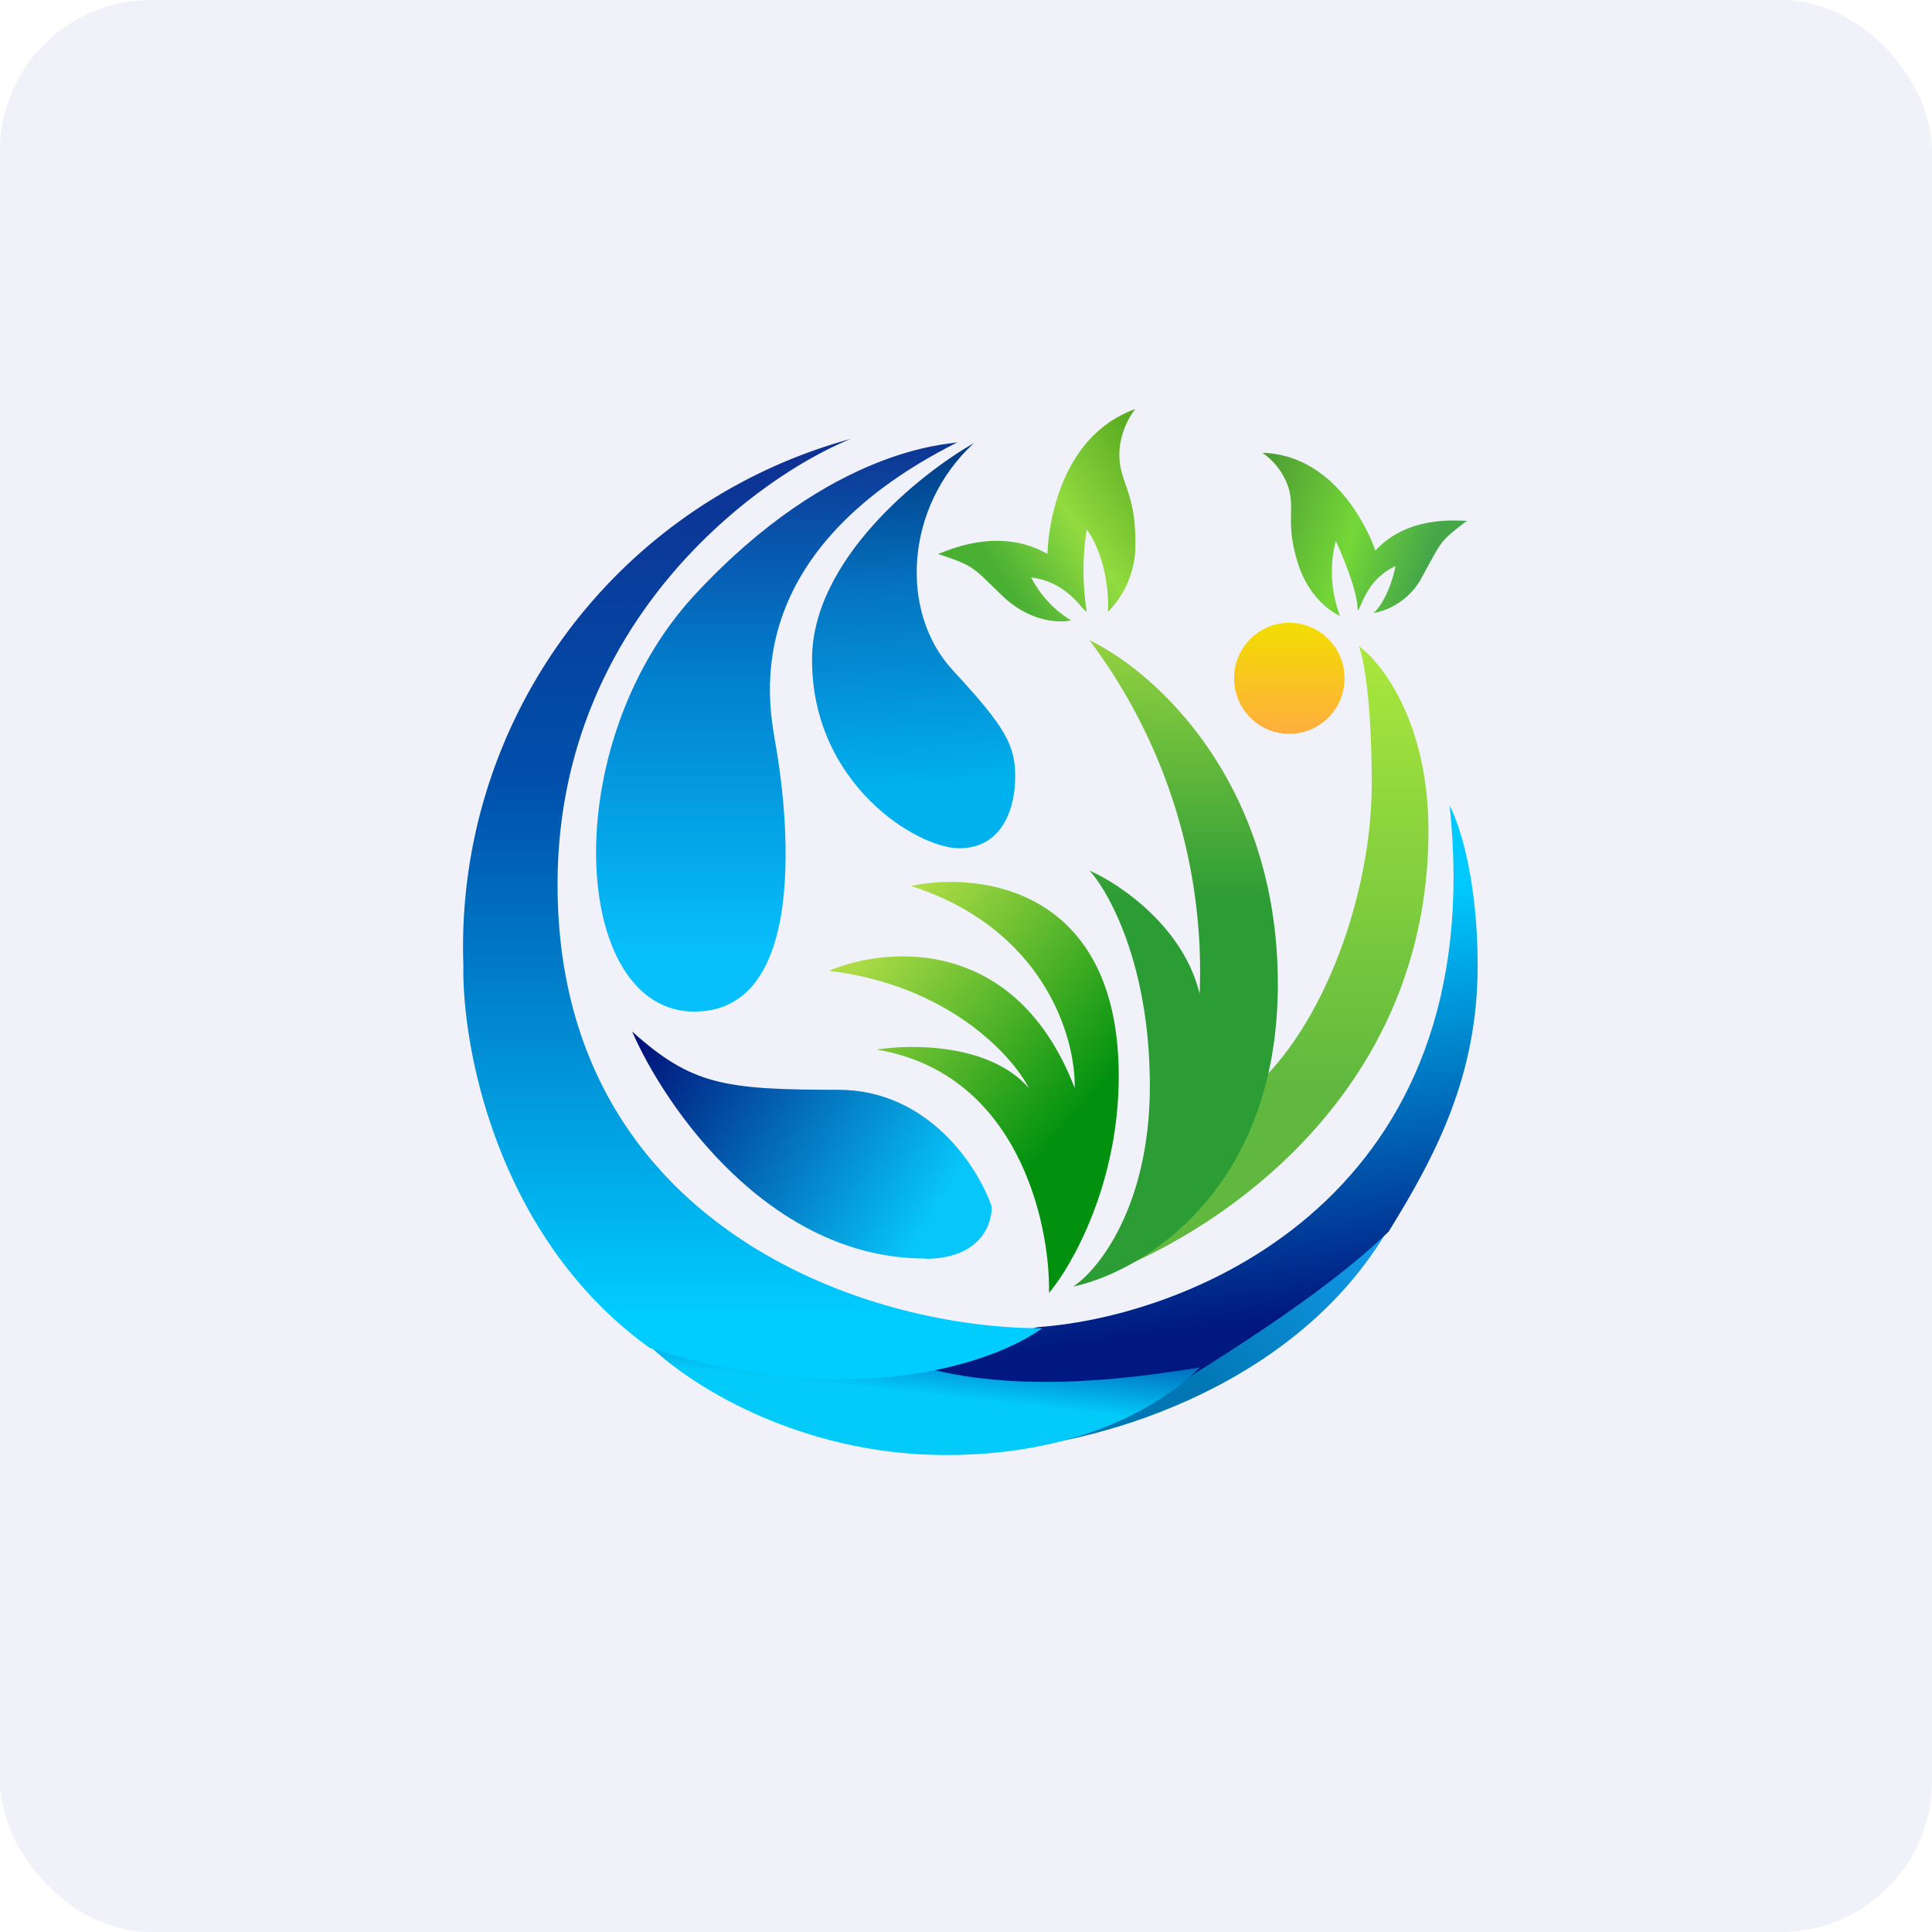
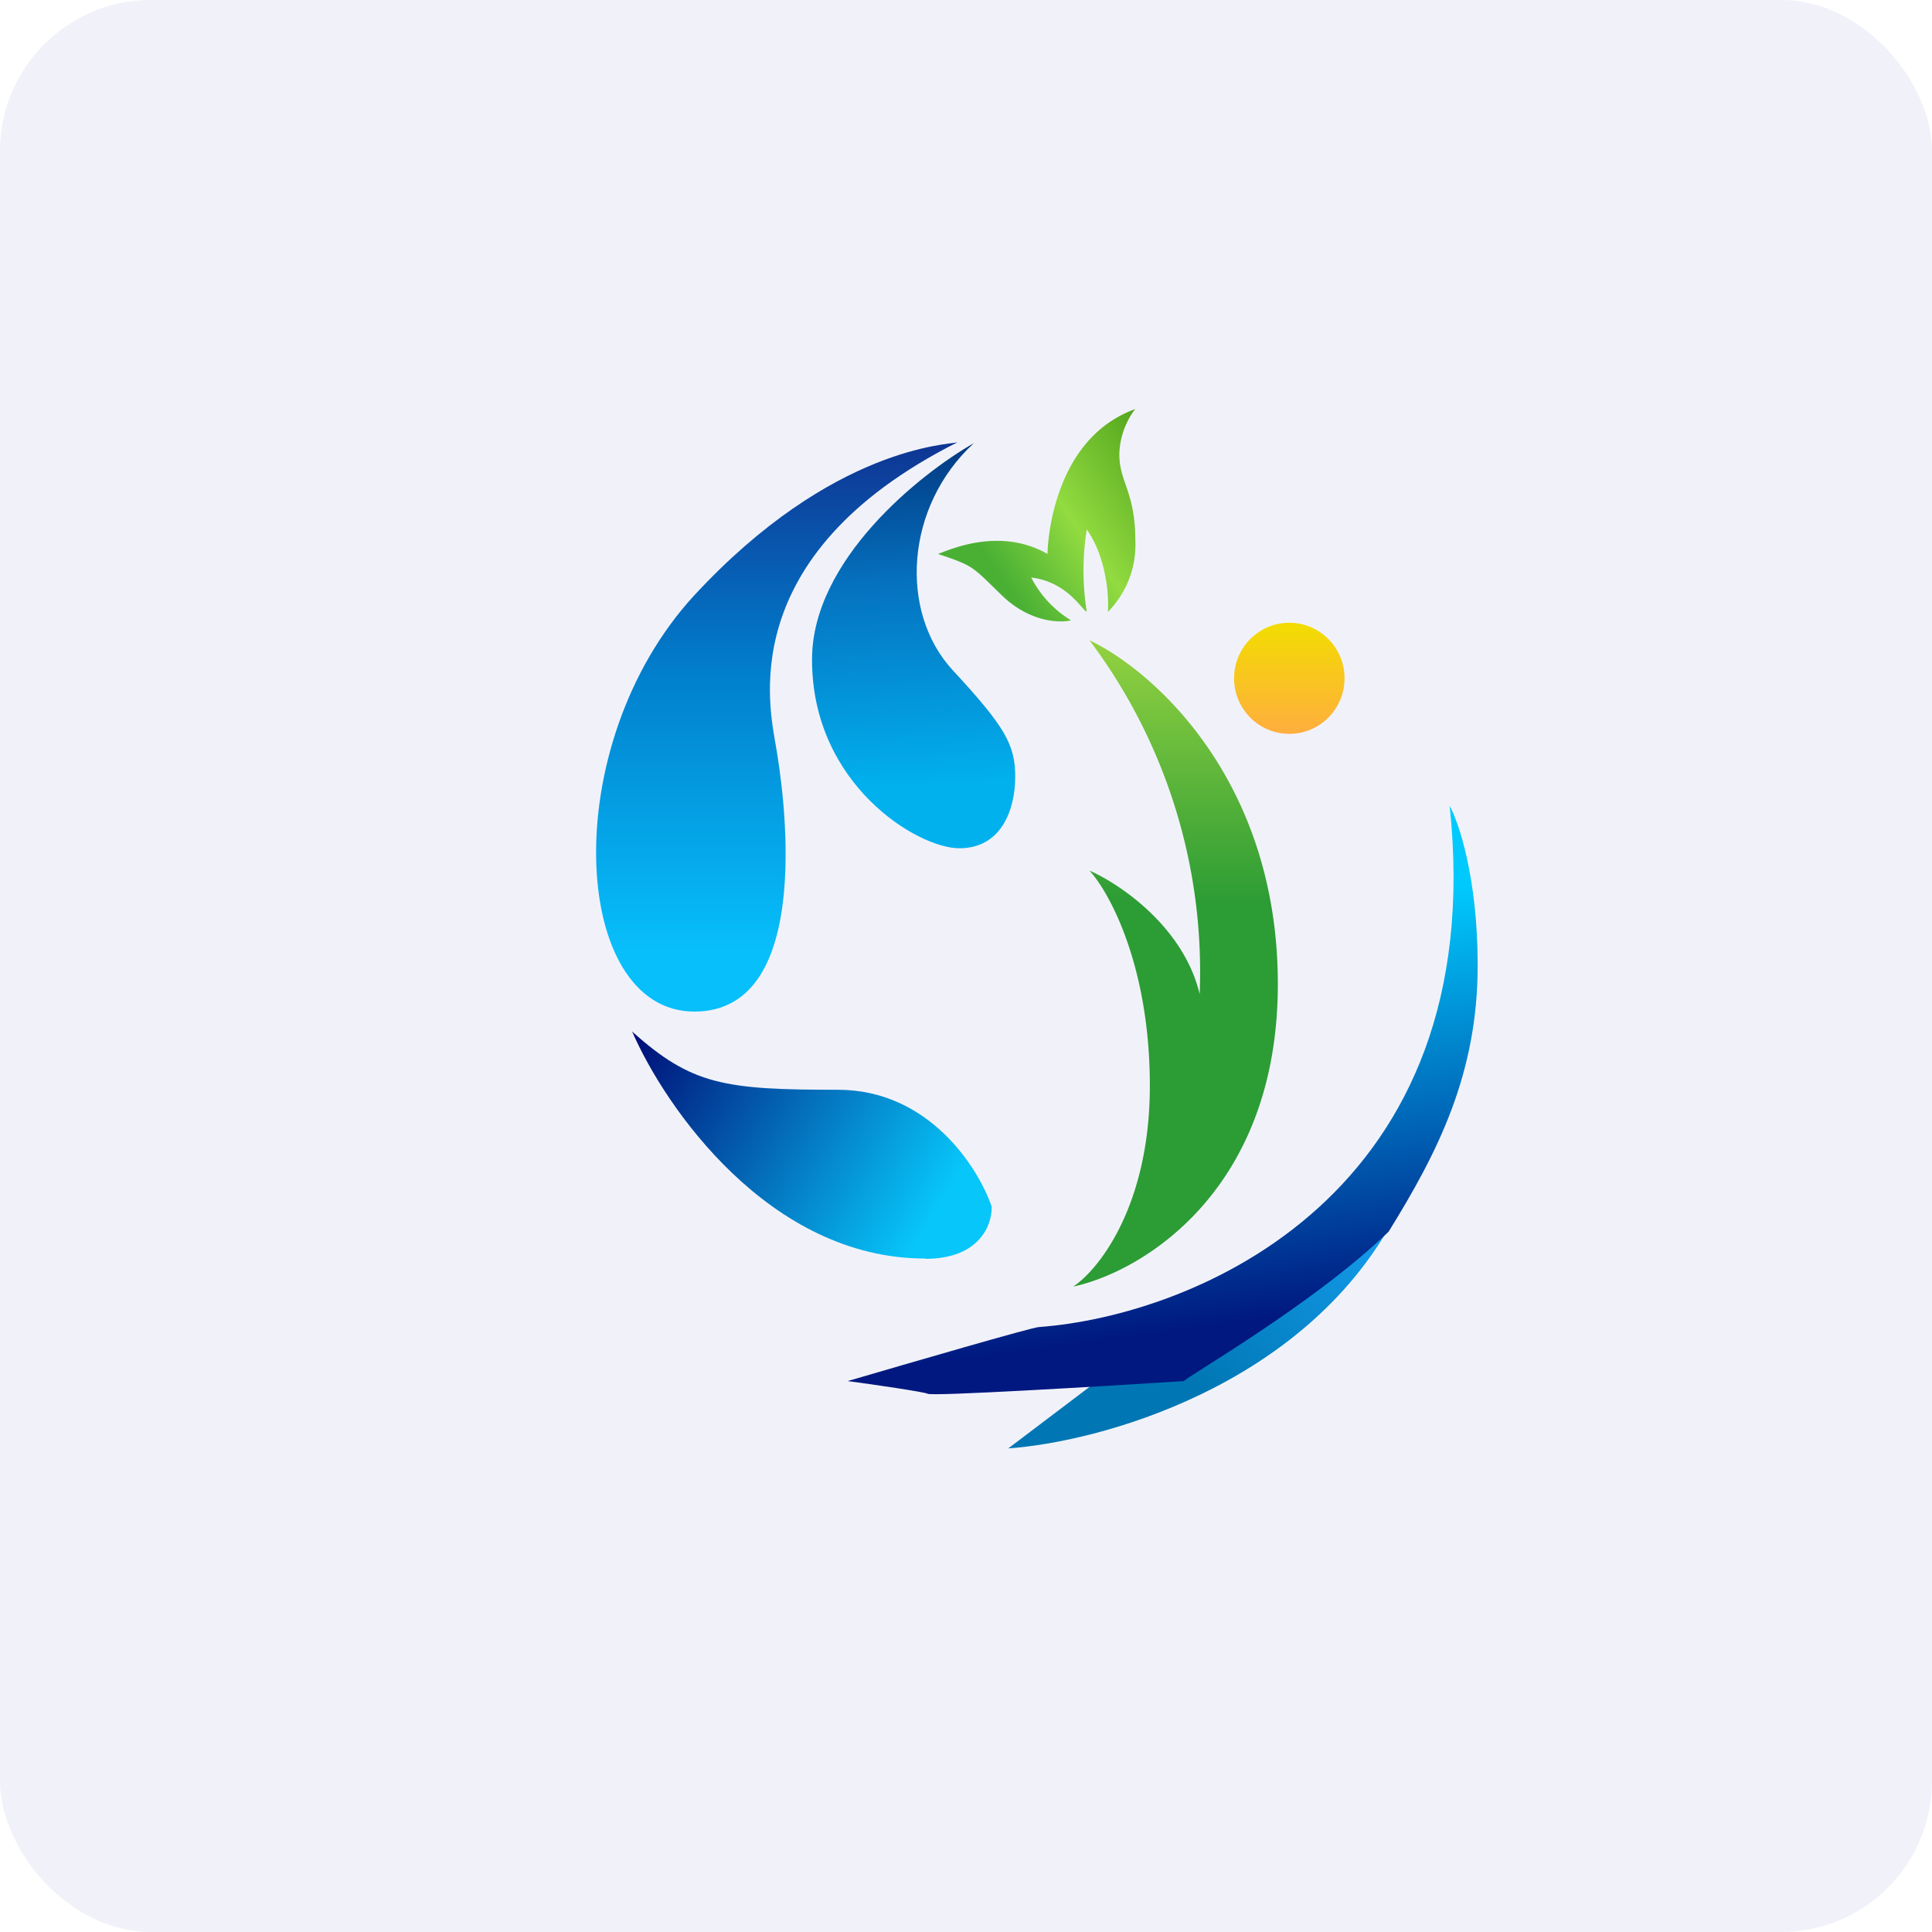
<svg xmlns="http://www.w3.org/2000/svg" width="64" height="64" viewBox="0 0 64 64">
  <rect x="0" y="0" width="64" height="64" rx="5" ry="5" fill="#f1f2f9" />
  <path fill="#f1f2f9" d="M 2.75,2 L 61.55,2 L 61.55,60.80 L 2.75,60.80 L 2.75,2" />
  <path d="M 46.18,40.37 C 43.15,45.96 36.39,47.77 33.40,47.98 C 35.05,46.73 38.44,44.17 38.77,43.91 C 39.17,43.57 45.77,40.37 46.18,40.37" fill="url(#fb100)" />
  <path d="M 23,19.72 C 27.59,14.76 31.48,14.73 31.72,14.65 C 24.21,18.43 25.52,23.55 25.71,24.76 C 25.92,25.97 27.09,33.51 23,33.51 C 18.91,33.51 18.42,24.69 23,19.72 L 23,19.72" fill="url(#fb101)" />
  <path d="M 26.90,21.84 C 26.90,18.56 30.47,15.70 32.26,14.68 C 29.98,16.78 29.78,20.26 31.55,22.19 C 33.33,24.11 33.63,24.69 33.63,25.74 C 33.63,26.79 33.19,28.10 31.78,28.10 C 30.38,28.10 26.90,25.97 26.90,21.86 L 26.90,21.84" fill="url(#fb102)" />
  <path d="M 30.64,41.69 C 25.49,41.69 22.03,36.68 20.94,34.17 C 22.91,35.94 24,36.10 27.76,36.10 C 30.77,36.10 32.41,38.68 32.85,39.97 C 32.87,40.55 32.47,41.70 30.65,41.70 L 30.64,41.69" fill="url(#fb103)" />
  <path d="M 48.02,26.68 C 49.40,39.61 39.53,43.58 34.42,43.96 C 34.21,43.96 30.10,45.16 28.08,45.75 C 28.92,45.86 30.62,46.11 30.73,46.17 C 30.86,46.26 36.43,45.93 39.22,45.75 C 39.30,45.61 43.52,43.20 46,40.80 C 47.63,38.17 48.95,35.57 48.95,31.98 C 48.95,29.10 48.33,27.25 48.02,26.69 L 48.02,26.68" fill="url(#fb104)" />
-   <path d="M 31.34,48.20 C 26.36,48.20 22.70,45.76 21.49,44.55 C 22.79,45.05 26.45,45.91 30.62,45.30 C 34.04,46.23 38.03,45.56 39.75,45.30 C 38.91,46.14 36.32,48.20 31.34,48.20 L 31.34,48.20" fill="url(#fb105)" />
-   <path d="M 15.35,31.97 A 17.43,17.43 0 0,1 28.18,14.54 C 24.95,15.86 18.47,20.69 18.47,29.30 C 18.47,40.40 28.39,44 34.52,44 C 33.01,45.11 28.32,46.81 21.52,44.65 C 16.46,41.01 15.30,34.68 15.35,31.98 L 15.35,31.97" fill="url(#fb106)" />
-   <path d="M 34.08,36.04 C 32.79,34.57 30.19,34.58 29.04,34.77 C 33.69,35.54 34.79,40.46 34.75,42.83 C 35.52,41.92 37.06,39.20 37.06,35.65 C 37.06,29.44 32.48,28.86 30.18,29.35 C 34.60,30.77 35.64,34.39 35.60,36.04 C 33.65,30.98 29.36,31.35 27.46,32.16 C 31.40,32.63 33.52,34.95 34.08,36.04 L 34.08,36.04" fill="url(#fb107)" />
-   <path d="M 47.32,27.52 C 47.32,36.76 39.52,41.40 35.63,42.55 C 36.31,42.13 37.68,41.26 37.76,41.18 C 37.86,41.07 39.02,38.19 41.43,36.12 C 43.85,34.05 45.44,29.61 45.44,25.98 C 45.44,23.08 45.15,21.72 45.01,21.40 C 45.78,21.95 47.32,23.94 47.32,27.52 L 47.32,27.52" fill="url(#fb108)" />
  <path d="M 38.09,35.97 C 38.09,39.93 36.40,42.06 35.55,42.62 C 37.81,42.14 42.33,39.46 42.33,32.60 C 42.33,25.83 38.18,22.20 36.09,21.21 A 18.26,18.26 0 0,1 39.74,32.93 C 39.21,30.70 37.08,29.27 36.09,28.84 C 36.76,29.57 38.09,32.01 38.09,35.97" fill="url(#fb109)" />
  <ellipse cx="42.71" cy="22.47" rx="1.83" ry="1.84" fill="url(#fb110)" />
  <path d="M 34.70,18.35 C 33.07,17.42 31.36,18.26 31.07,18.35 C 32.33,18.77 32.19,18.77 33.27,19.80 C 34.16,20.61 35.11,20.64 35.48,20.55 A 3.57,3.57 0 0,1 34.16,19.13 C 35.39,19.28 35.87,20.26 36,20.26 A 8.67,8.67 0 0,1 36,17.54 C 36.65,18.46 36.74,19.75 36.70,20.27 A 3.15,3.15 0 0,0 37.61,17.92 C 37.61,16.31 37.09,15.98 37.08,15.08 C 37.08,14.35 37.43,13.76 37.61,13.55 C 34.82,14.55 34.70,18.13 34.70,18.35 L 34.70,18.35" fill="url(#fb111)" />
-   <path d="M 45.56,18.24 C 46.68,17.03 48.34,17.27 48.60,17.25 C 47.66,17.96 47.77,17.92 47.13,19.07 A 2.31,2.31 0 0,1 45.50,20.31 C 45.92,19.92 46.16,19.12 46.23,18.75 C 45.22,19.22 45.10,20.18 44.97,20.22 C 45,19.68 44.50,18.46 44.25,17.92 A 4.09,4.09 0 0,0 44.39,20.40 C 44.08,20.27 43.34,19.76 43,18.67 C 42.57,17.32 42.91,16.90 42.68,16.15 A 2.27,2.27 0 0,0 41.82,15 C 44.45,15.08 45.50,18.05 45.56,18.24 L 45.56,18.24" fill="url(#fb112)" />
  <defs>
    <linearGradient id="fb100" x1="45.54" y1="39.59" x2="39.73" y2="45.93" gradientUnits="userSpaceOnUse">
      <stop stop-color="#169ff1" />
      <stop offset="1" stop-color="#0077b4" />
    </linearGradient>
    <linearGradient id="fb101" x1="25.73" y1="12.65" x2="25.73" y2="31.51" gradientUnits="userSpaceOnUse">
      <stop stop-color="#122184" />
      <stop offset=".51" stop-color="#017fcd" />
      <stop offset="1" stop-color="#07bffb" />
    </linearGradient>
    <linearGradient id="fb102" x1="29.64" y1="14.04" x2="30.27" y2="26.1" gradientUnits="userSpaceOnUse">
      <stop stop-color="#022f77" />
      <stop offset=".43" stop-color="#0571bf" />
      <stop offset="1" stop-color="#01b1ee" />
    </linearGradient>
    <linearGradient id="fb103" x1="20.94" y1="33.84" x2="31.08" y2="39.99" gradientUnits="userSpaceOnUse">
      <stop stop-color="#000973" />
      <stop offset="1" stop-color="#07c6f9" />
    </linearGradient>
    <linearGradient id="fb104" x1="36.74" y1="30.91" x2="38.54" y2="44.18" gradientUnits="userSpaceOnUse">
      <stop stop-color="#00cafd" />
      <stop offset="1" stop-color="#001880" />
    </linearGradient>
    <linearGradient id="fb105" x1="31.12" y1="43.23" x2="30.79" y2="46.2" gradientUnits="userSpaceOnUse">
      <stop stop-color="#003498" />
      <stop offset="1" stop-color="#02caf9" />
    </linearGradient>
    <linearGradient id="fb106" x1="24.94" y1="12.54" x2="24.94" y2="43.68" gradientUnits="userSpaceOnUse">
      <stop stop-color="#112b8e" />
      <stop offset=".43" stop-color="#0050ab" />
      <stop offset="1" stop-color="#00cdff" />
    </linearGradient>
    <linearGradient id="fb107" x1="25.7" y1="35.03" x2="32.31" y2="40.78" gradientUnits="userSpaceOnUse">
      <stop stop-color="#acdb46" />
      <stop offset="1" stop-color="#01910f" />
    </linearGradient>
    <linearGradient id="fb108" x1="41.47" y1="19.4" x2="41.47" y2="40.55" gradientUnits="userSpaceOnUse">
      <stop stop-color="#b5ee3d" />
      <stop offset=".78" stop-color="#60b93e" />
    </linearGradient>
    <linearGradient id="fb109" x1="38.94" y1="19.21" x2="38.94" y2="40.62" gradientUnits="userSpaceOnUse">
      <stop stop-color="#abde43" />
      <stop offset=".5" stop-color="#2c9c35" />
    </linearGradient>
    <linearGradient id="fb110" x1="42.71" y1="20.62" x2="42.71" y2="24.31" gradientUnits="userSpaceOnUse">
      <stop stop-color="#f2dd00" />
      <stop offset="1" stop-color="#ffae3f" />
    </linearGradient>
    <linearGradient id="fb111" x1="32.16" y1="17.64" x2="38.04" y2="13.61" gradientUnits="userSpaceOnUse">
      <stop stop-color="#4ab034" />
      <stop offset=".42" stop-color="#92db40" />
      <stop offset="1" stop-color="#4ea11b" />
    </linearGradient>
    <linearGradient id="fb112" x1="42.31" y1="14.28" x2="48.04" y2="16.19" gradientUnits="userSpaceOnUse">
      <stop stop-color="#4d9d34" />
      <stop offset=".57" stop-color="#75d737" />
      <stop offset="1" stop-color="#45a748" />
    </linearGradient>
  </defs>
</svg>